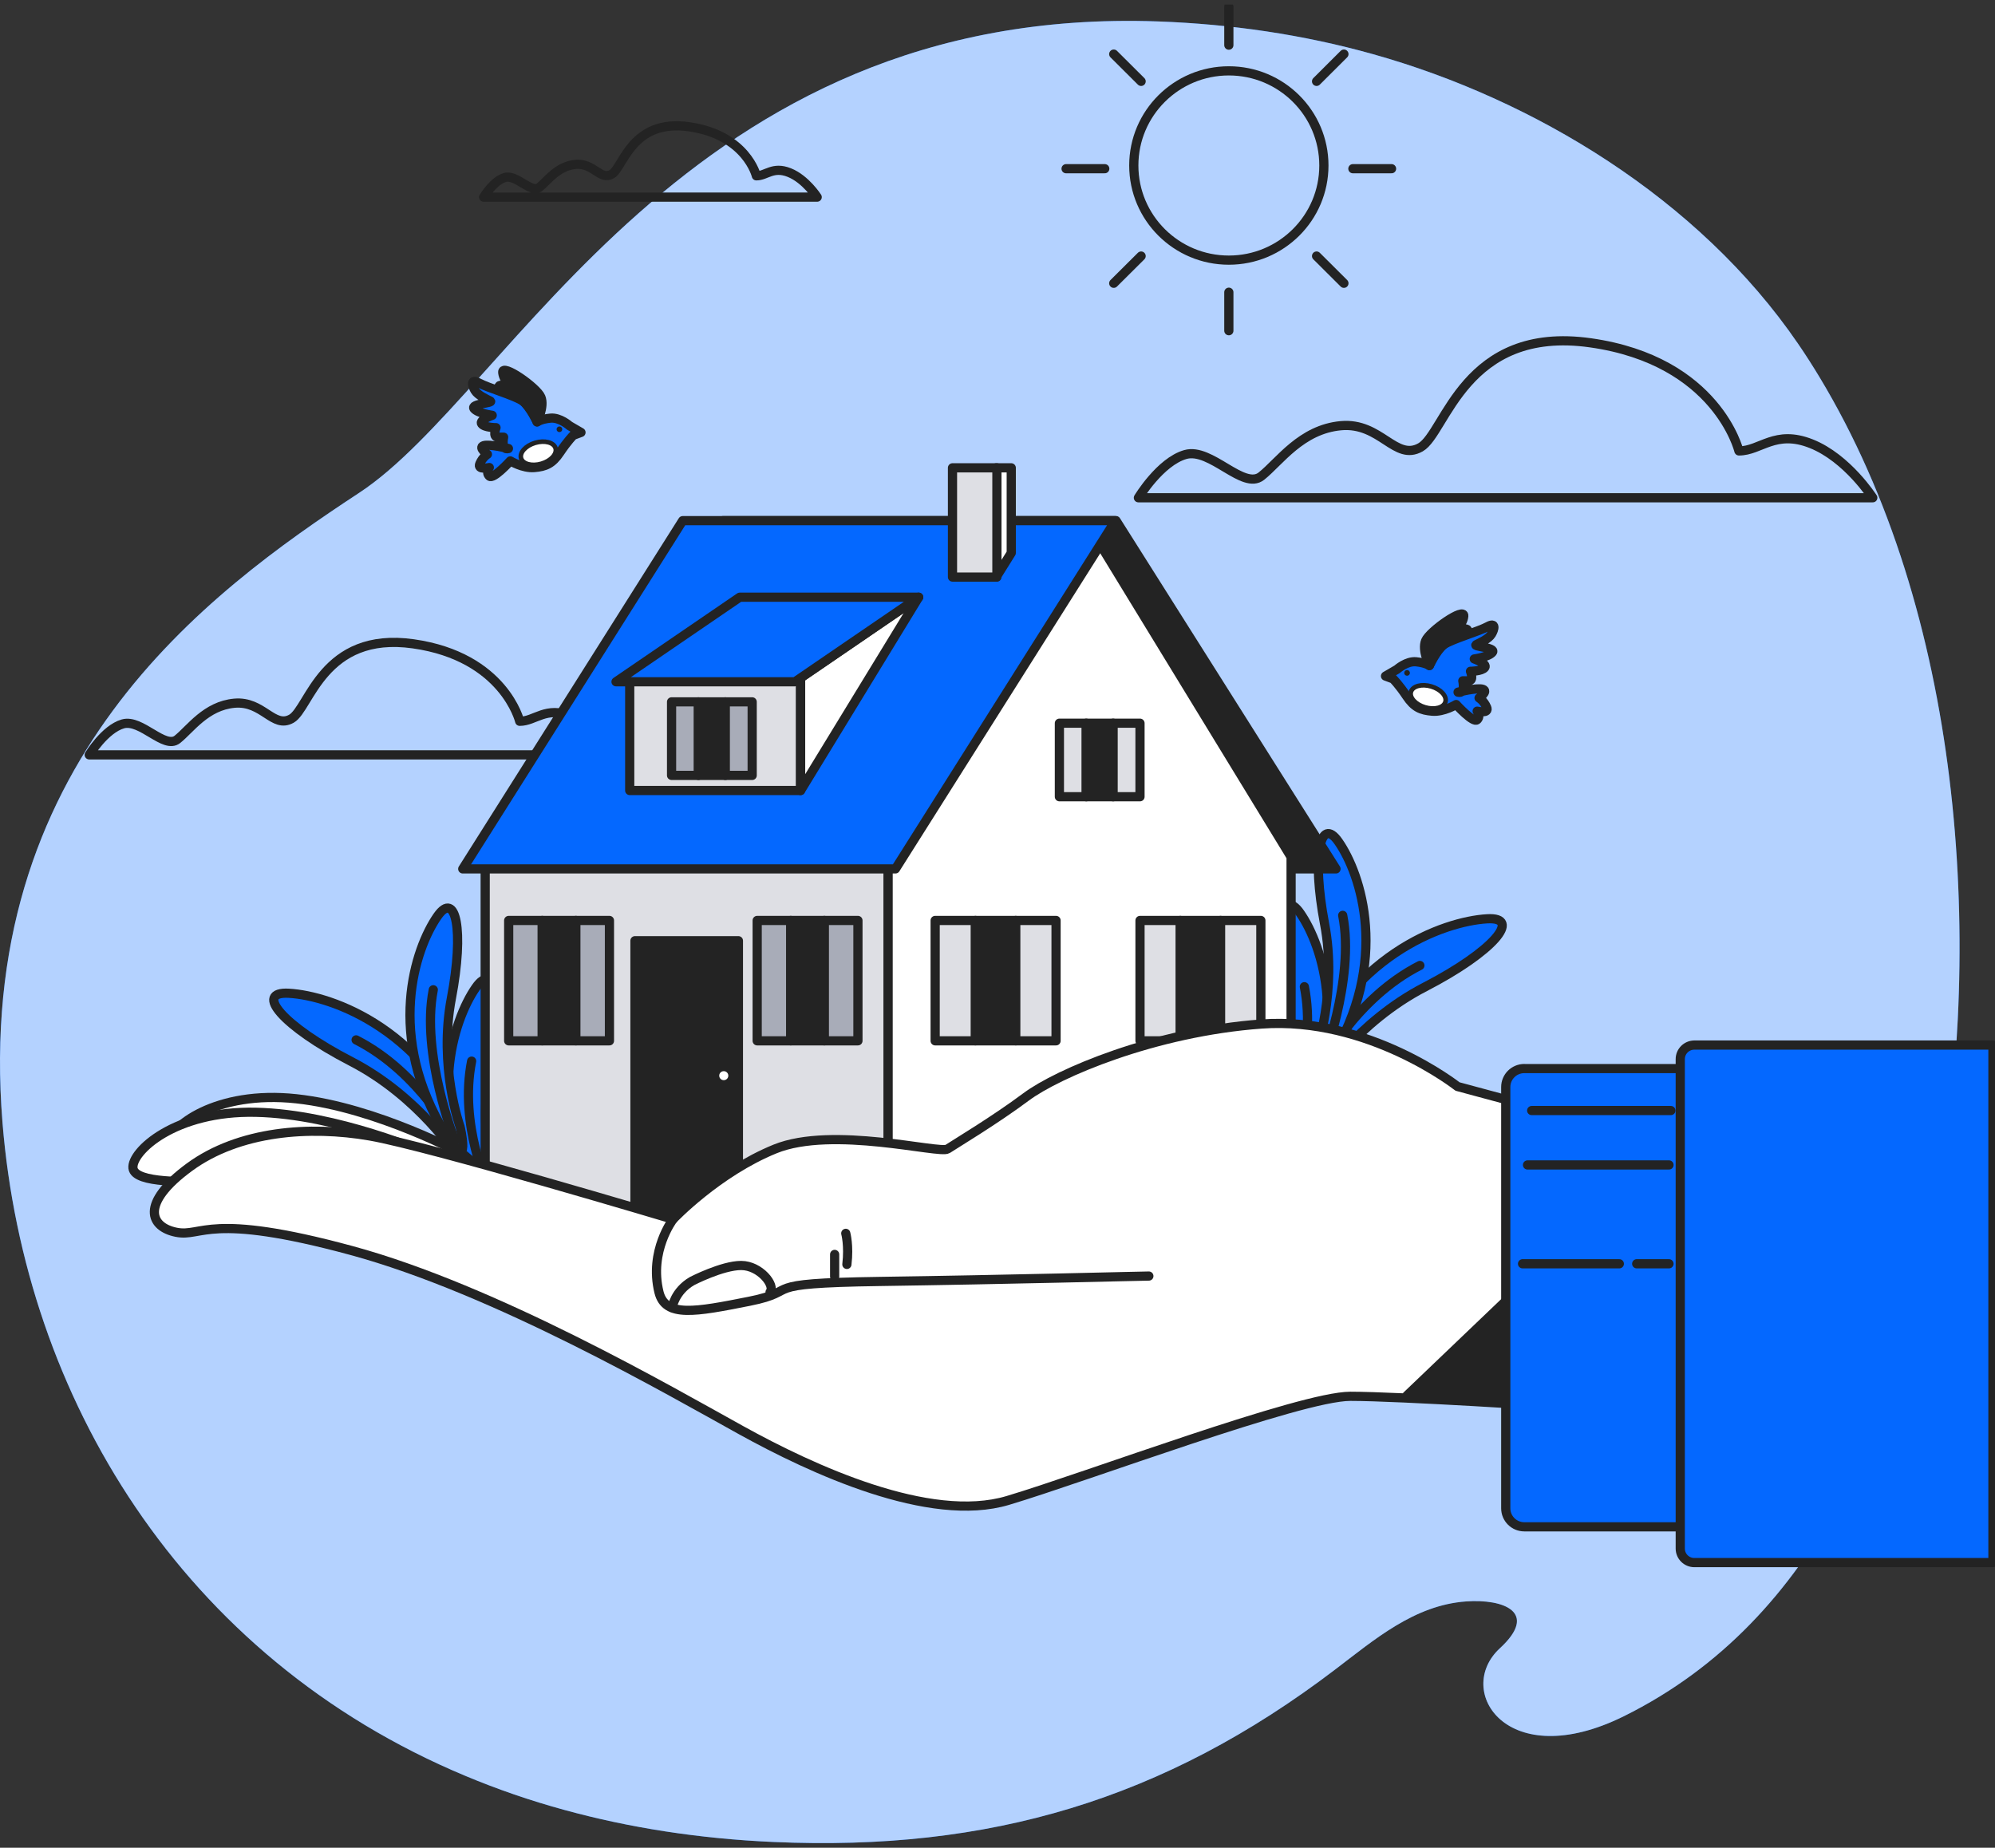
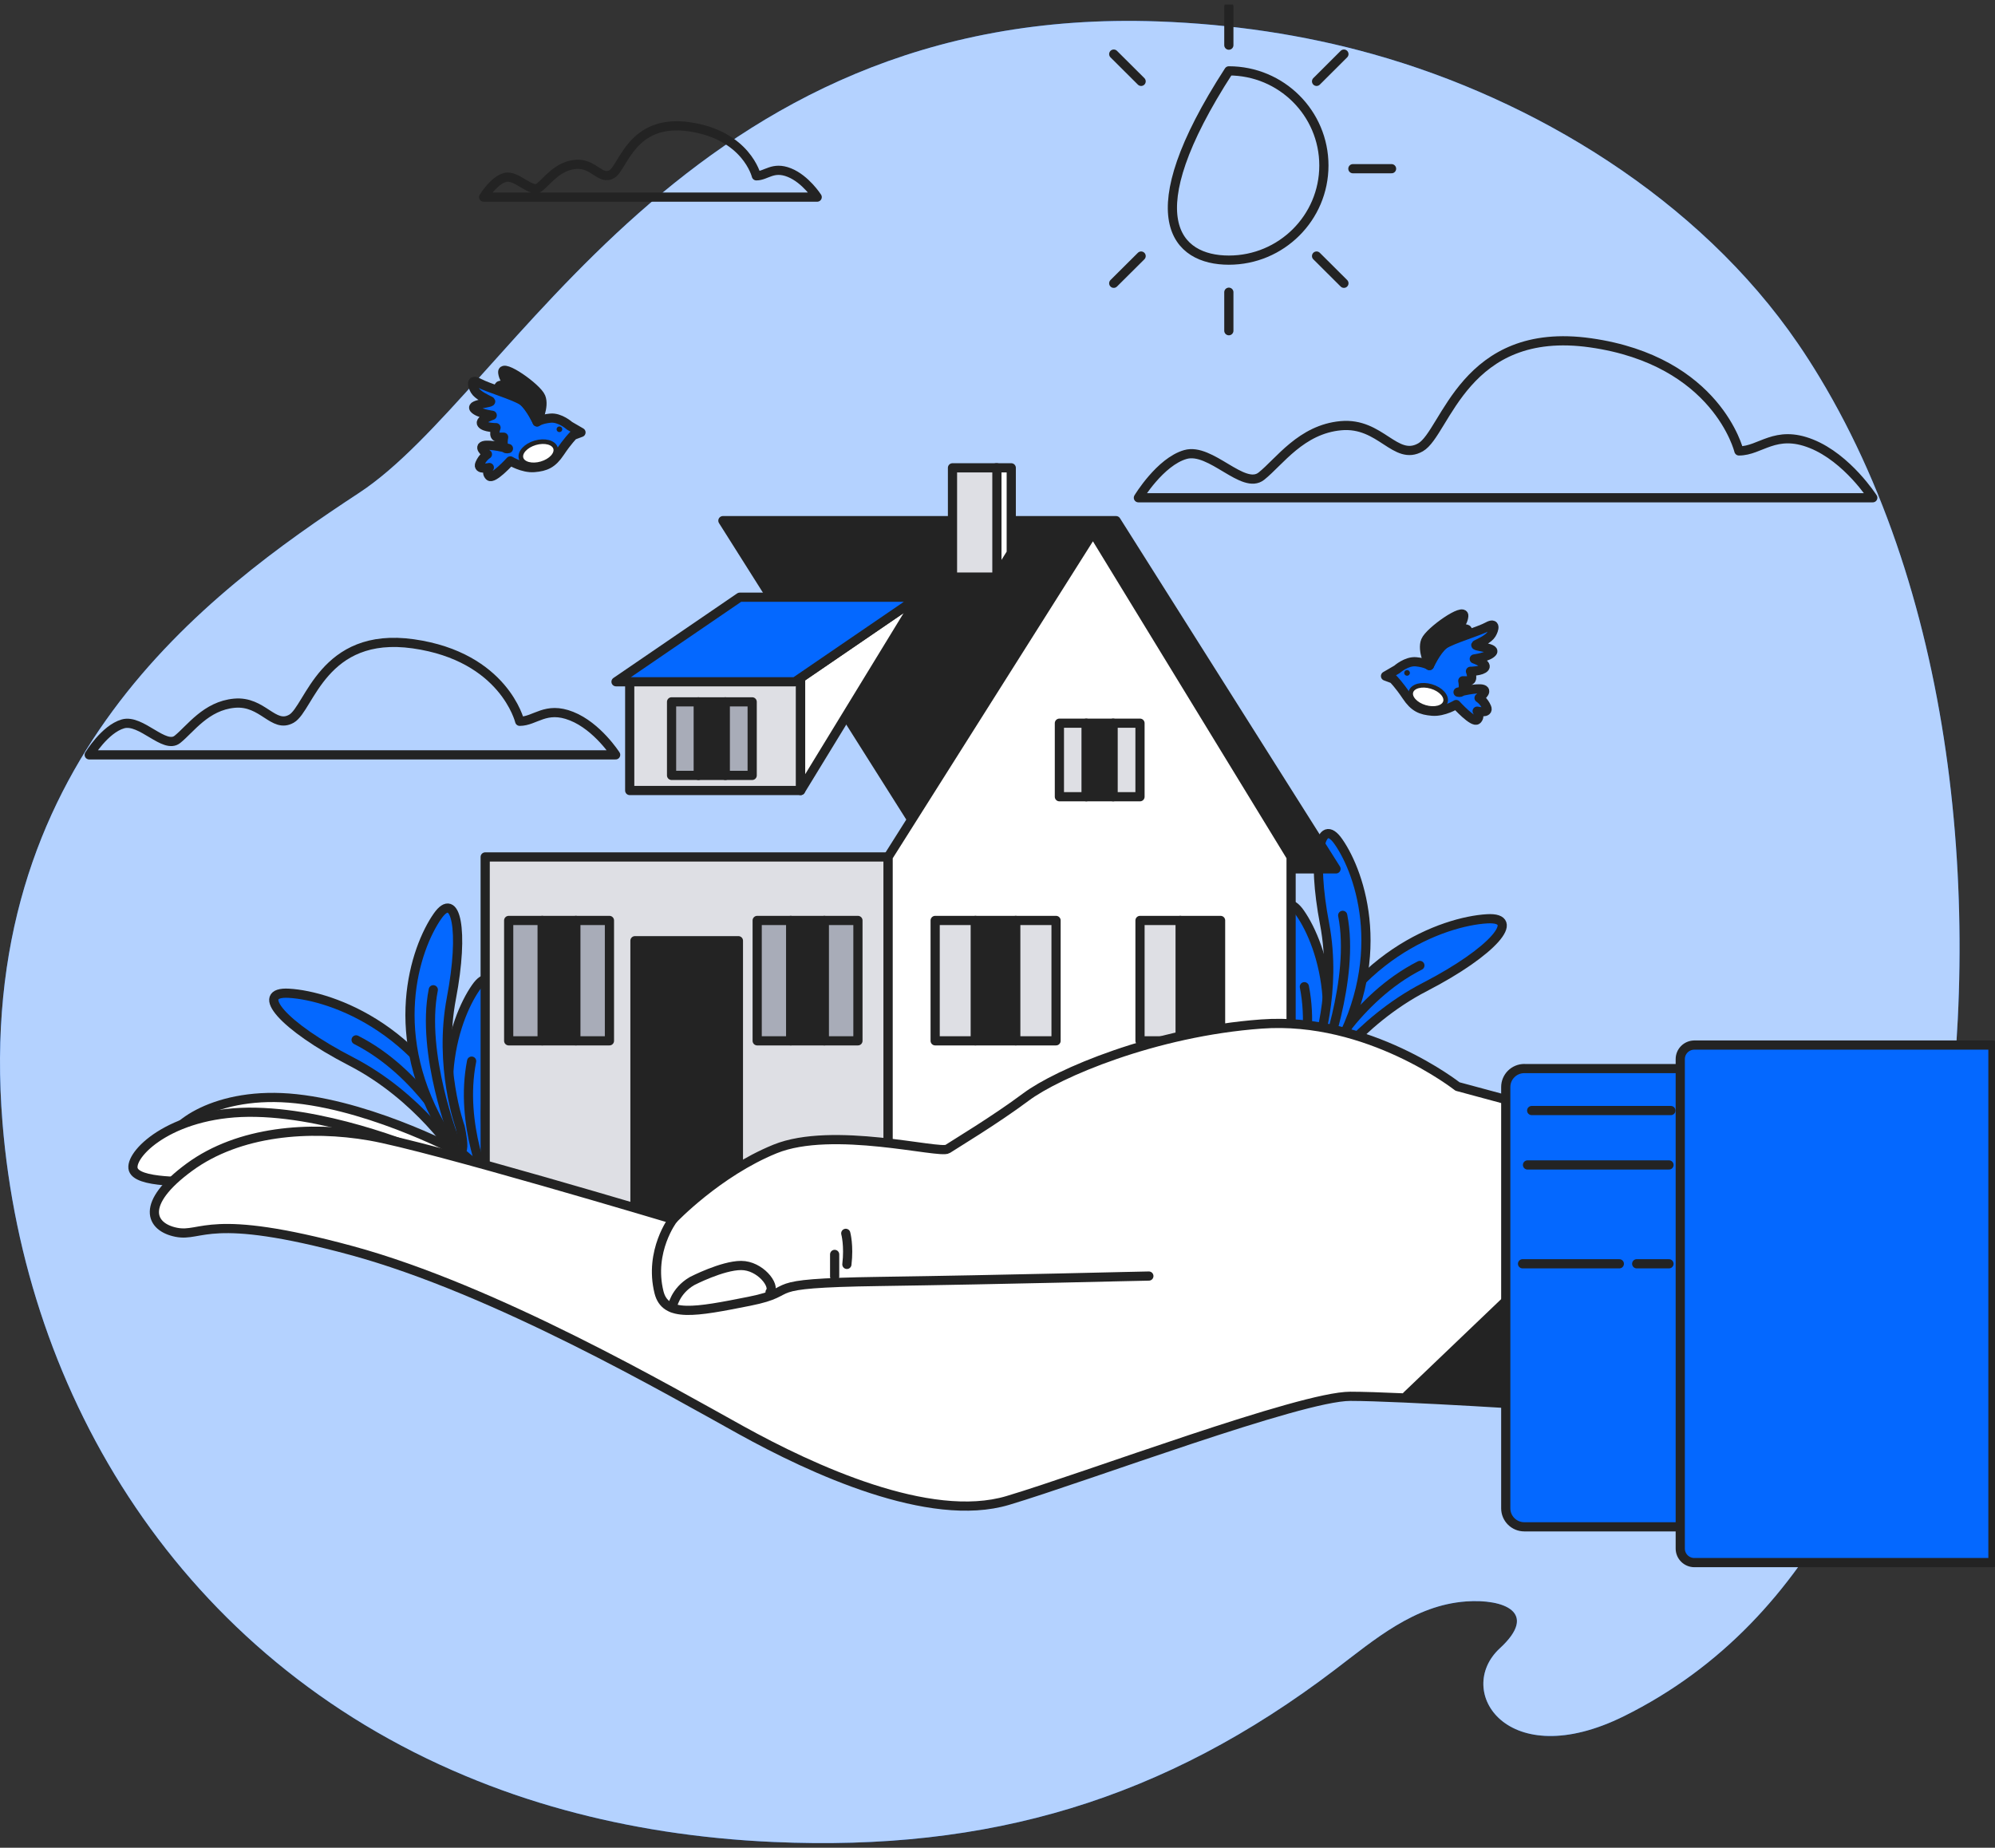
<svg xmlns="http://www.w3.org/2000/svg" width="217" height="201" viewBox="0 0 217 201" fill="none">
  <rect x="0" y="0" width="217" height="201" fill="#333333" stroke="none" />
  <g clip-path="url(#clip0_339_1952)">
    <path d="M197.92 41.038C197.173 39.802 196.4 38.588 195.585 37.401C184.788 21.605 166.816 10.79 149.351 5.894C141.699 3.743 133.844 2.619 126.002 2.332C74.563 0.473 55.663 42.705 39.09 53.596C22.516 64.486 -2.92 83.087 0.274 122.16C2.695 151.871 19.669 180.278 50.665 193.202C54.08 194.631 57.665 195.872 61.422 196.898C68.409 198.811 75.98 200.016 84.141 200.375C107.575 201.414 126.605 195.787 145.217 181.622C149.545 178.329 153.845 174.615 159.46 174.208C163.54 173.912 167.409 175.372 163.145 179.301C158.133 183.915 163.914 192.996 176.645 186.688C197.902 176.152 206.648 153.421 210.769 130.309C215.826 101.938 213.374 66.654 197.92 41.038Z" fill="#0468FF" />
    <path opacity="0.7" d="M197.92 41.038C197.173 39.802 196.4 38.588 195.585 37.401C184.788 21.605 166.816 10.79 149.351 5.894C141.699 3.743 133.844 2.619 126.002 2.332C74.563 0.473 55.663 42.705 39.09 53.596C22.516 64.486 -2.92 83.087 0.274 122.16C2.695 151.871 19.669 180.278 50.665 193.202C54.08 194.631 57.665 195.872 61.422 196.898C68.409 198.811 75.98 200.016 84.141 200.375C107.575 201.414 126.605 195.787 145.217 181.622C149.545 178.329 153.845 174.615 159.46 174.208C163.54 173.912 167.409 175.372 163.145 179.301C158.133 183.915 163.914 192.996 176.645 186.688C197.902 176.152 206.648 153.421 210.769 130.309C215.826 101.938 213.374 66.654 197.92 41.038Z" fill="white" />
    <path d="M189.143 49.048C189.143 49.048 186.782 39.251 173.011 37.293C159.24 35.336 157.269 47.091 154.516 48.659C151.763 50.227 150.188 45.917 145.86 46.307C141.533 46.697 139.171 50.227 137.205 51.795C135.239 53.363 131.694 48.659 128.94 49.443C126.187 50.227 123.825 54.147 123.825 54.147H203.706C203.706 54.147 200.953 49.837 197.016 48.269C193.08 46.701 191.505 49.053 189.148 49.053L189.143 49.048Z" stroke="#232323" stroke-linecap="round" stroke-linejoin="round" />
    <path d="M56.528 78.463C56.528 78.463 54.836 71.443 44.961 70.037C35.091 68.635 33.678 77.057 31.703 78.181C29.728 79.306 28.599 76.215 25.499 76.497C22.395 76.779 20.704 79.306 19.296 80.43C17.887 81.555 15.346 78.181 13.371 78.746C11.396 79.31 9.704 82.115 9.704 82.115H66.965C66.965 82.115 64.99 79.023 62.169 77.903C59.348 76.779 58.219 78.463 56.528 78.463Z" stroke="#232323" stroke-linecap="round" stroke-linejoin="round" />
    <path d="M82.27 19.127C82.27 19.127 81.199 14.679 74.941 13.787C68.688 12.896 67.793 18.236 66.542 18.948C65.291 19.66 64.576 17.703 62.61 17.882C60.644 18.061 59.573 19.66 58.678 20.373C57.783 21.085 56.176 18.948 54.926 19.306C53.675 19.665 52.605 21.443 52.605 21.443H88.887C88.887 21.443 87.637 19.486 85.851 18.773C84.065 18.061 83.349 19.127 82.274 19.127H82.27Z" stroke="#232323" stroke-linecap="round" stroke-linejoin="round" />
-     <path d="M133.663 28.298C139.373 28.298 144.002 23.689 144.002 18.003C144.002 12.317 139.373 7.708 133.663 7.708C127.954 7.708 123.325 12.317 123.325 18.003C123.325 23.689 127.954 28.298 133.663 28.298Z" stroke="#232323" stroke-linecap="round" stroke-linejoin="round" />
+     <path d="M133.663 28.298C139.373 28.298 144.002 23.689 144.002 18.003C144.002 12.317 139.373 7.708 133.663 7.708C123.325 23.689 127.954 28.298 133.663 28.298Z" stroke="#232323" stroke-linecap="round" stroke-linejoin="round" />
    <path d="M133.664 0.724V4.913" stroke="#232323" stroke-linecap="round" stroke-linejoin="round" />
    <path d="M133.664 31.788V35.976" stroke="#232323" stroke-linecap="round" stroke-linejoin="round" />
    <path d="M146.18 5.885L143.206 8.851" stroke="#232323" stroke-linecap="round" stroke-linejoin="round" />
    <path d="M124.122 27.854L121.144 30.816" stroke="#232323" stroke-linecap="round" stroke-linejoin="round" />
    <path d="M151.362 18.352H147.155" stroke="#232323" stroke-linecap="round" stroke-linejoin="round" />
-     <path d="M120.167 18.352H115.961" stroke="#232323" stroke-linecap="round" stroke-linejoin="round" />
    <path d="M146.18 30.816L143.206 27.854" stroke="#232323" stroke-linecap="round" stroke-linejoin="round" />
    <path d="M124.122 8.851L121.144 5.885" stroke="#232323" stroke-linecap="round" stroke-linejoin="round" />
    <path d="M158.596 75.292C158.596 75.292 160.674 74.776 161.295 74.983C161.916 75.189 160.881 75.923 160.881 75.923C160.881 75.923 161.399 76.223 161.709 76.949C162.02 77.675 160.674 77.361 160.674 77.361C160.674 77.361 161.084 77.881 160.674 78.293C160.265 78.705 158.389 76.64 158.389 76.64C158.389 76.64 157.039 77.469 155.793 77.366C154.547 77.263 153.818 76.954 152.99 75.713C152.163 74.472 151.537 73.854 151.537 73.854L150.705 73.544L151.951 72.819C151.951 72.819 152.99 71.887 154.03 71.99C155.069 72.093 155.483 72.402 155.483 72.402C155.483 72.402 156.104 70.749 157.039 70.126C157.975 69.504 160.881 68.679 161.817 68.16C162.753 67.644 162.546 68.469 162.231 68.988C161.916 69.508 160.985 69.92 160.571 70.126C160.157 70.332 162.753 70.435 162.334 70.955C161.916 71.475 160.36 71.681 160.36 71.681C160.36 71.681 161.813 72.196 161.502 72.613C161.192 73.025 159.946 73.025 159.946 73.025C159.946 73.025 160.36 74.06 159.739 74.06H159.113C159.113 74.06 159.424 75.507 158.596 75.301V75.292Z" fill="#0468FF" stroke="#232323" stroke-linecap="round" stroke-linejoin="round" />
    <path d="M155.479 72.398C155.479 72.398 154.646 70.745 155.065 69.71C155.479 68.675 159.321 65.987 159.217 67.022C159.114 68.057 158.075 68.675 158.075 68.675C158.075 68.675 159.631 68.16 159.631 68.572V68.984C159.631 68.984 157.868 69.396 157.035 70.122C156.203 70.848 155.479 72.398 155.479 72.398Z" fill="#232323" stroke="#232323" stroke-linecap="round" stroke-linejoin="round" />
    <path d="M153.049 73.509C153.22 73.509 153.359 73.37 153.359 73.2C153.359 73.029 153.22 72.89 153.049 72.89C152.877 72.89 152.738 73.029 152.738 73.2C152.738 73.37 152.877 73.509 153.049 73.509Z" fill="#232323" />
    <path d="M157.219 76.362C157.03 76.99 156.04 77.249 155.006 76.945C153.971 76.64 153.283 75.883 153.472 75.256C153.661 74.629 154.65 74.369 155.685 74.673C156.72 74.978 157.408 75.735 157.219 76.362Z" fill="white" stroke="#232323" stroke-width="0.5" stroke-linecap="round" stroke-linejoin="round" />
    <path d="M55.304 48.789C55.304 48.789 53.225 48.273 52.604 48.48C51.984 48.686 53.018 49.42 53.018 49.42C53.018 49.42 52.501 49.721 52.191 50.446C51.88 51.172 53.225 50.858 53.225 50.858C53.225 50.858 52.816 51.378 53.225 51.79C53.639 52.202 55.511 50.137 55.511 50.137C55.511 50.137 56.86 50.966 58.106 50.863C59.353 50.76 60.081 50.451 60.909 49.21C61.737 47.969 62.362 47.351 62.362 47.351L63.195 47.041L61.948 46.316C61.948 46.316 60.909 45.384 59.87 45.487C58.831 45.59 58.417 45.899 58.417 45.899C58.417 45.899 57.796 44.246 56.86 43.623C55.925 43.001 53.018 42.176 52.083 41.657C51.147 41.142 51.354 41.966 51.669 42.486C51.979 43.001 52.915 43.417 53.329 43.623C53.743 43.83 51.147 43.932 51.565 44.452C51.979 44.967 53.54 45.178 53.54 45.178C53.54 45.178 52.087 45.693 52.398 46.11C52.708 46.526 53.954 46.522 53.954 46.522C53.954 46.522 53.54 47.557 54.161 47.557H54.782C54.782 47.557 54.471 49.004 55.299 48.798L55.304 48.789Z" fill="#0468FF" stroke="#232323" stroke-linecap="round" stroke-linejoin="round" />
    <path d="M58.421 45.89C58.421 45.89 59.253 44.237 58.835 43.202C58.421 42.167 54.579 39.48 54.682 40.514C54.786 41.549 55.825 42.167 55.825 42.167C55.825 42.167 54.269 41.652 54.269 42.064V42.477C54.269 42.477 56.032 42.889 56.864 43.614C57.697 44.34 58.421 45.89 58.421 45.89Z" fill="#232323" stroke="#232323" stroke-linecap="round" stroke-linejoin="round" />
    <path d="M60.54 46.697C60.54 46.867 60.679 47.006 60.85 47.006C61.021 47.006 61.161 46.867 61.161 46.697C61.161 46.526 61.021 46.388 60.85 46.388C60.679 46.388 60.54 46.526 60.54 46.697Z" fill="#232323" />
    <path d="M56.681 49.859C56.87 50.486 57.859 50.746 58.894 50.442C59.929 50.137 60.617 49.38 60.428 48.753C60.239 48.126 59.249 47.866 58.215 48.17C57.18 48.475 56.492 49.232 56.681 49.859Z" fill="white" stroke="#232323" stroke-width="0.5" stroke-linecap="round" stroke-linejoin="round" />
    <path d="M49.73 125.802C49.73 125.802 45.623 119.302 38.181 115.458C30.741 111.615 27.569 107.82 31.429 108.049C36.112 108.322 46.725 112.027 51.547 125.063C53.63 130.69 49.725 125.802 49.725 125.802" fill="#0468FF" />
    <path d="M49.73 125.802C49.73 125.802 45.623 119.302 38.181 115.458C30.741 111.614 27.569 107.82 31.429 108.049C36.112 108.322 46.725 112.027 51.547 125.063C53.63 130.69 49.725 125.802 49.725 125.802" stroke="#232323" stroke-linecap="round" stroke-linejoin="round" />
    <path d="M49.483 124.1C49.483 124.1 45.763 116.69 38.735 113.12" stroke="#232323" stroke-linecap="round" stroke-linejoin="round" />
    <path d="M54.202 130.296C54.202 130.296 51.854 123.76 53.271 116.345C54.683 108.931 53.748 104.568 51.755 107.43C49.334 110.898 46.05 120.476 52.663 131.174C55.516 135.788 54.206 130.3 54.206 130.3" fill="#0468FF" />
    <path d="M54.202 130.296C54.202 130.296 51.854 123.76 53.271 116.345C54.683 108.931 53.748 104.568 51.755 107.43C49.334 110.898 46.05 120.476 52.663 131.174C55.516 135.788 54.206 130.3 54.206 130.3" stroke="#232323" stroke-linecap="round" stroke-linejoin="round" />
    <path d="M53.131 129.171C53.131 129.171 49.919 122.398 51.3 115.431" stroke="#232323" stroke-linecap="round" stroke-linejoin="round" />
    <path d="M50.031 122.532C50.031 122.532 47.683 115.996 49.1 108.582C50.513 101.167 49.577 96.804 47.584 99.667C45.163 103.134 41.879 112.712 48.492 123.41C51.345 128.024 50.036 122.536 50.036 122.536" fill="#0468FF" />
    <path d="M50.031 122.532C50.031 122.532 47.683 115.996 49.1 108.582C50.513 101.167 49.577 96.804 47.584 99.667C45.163 103.134 41.879 112.712 48.492 123.41C51.345 128.024 50.036 122.536 50.036 122.536" stroke="#232323" stroke-linecap="round" stroke-linejoin="round" />
    <path d="M49.483 124.1C49.483 124.1 45.749 114.634 47.13 107.668" stroke="#232323" stroke-linecap="round" stroke-linejoin="round" />
    <path d="M143.449 117.703C143.449 117.703 147.556 111.202 154.997 107.359C162.438 103.515 165.61 99.72 161.75 99.949C157.062 100.222 146.454 103.927 141.631 116.964C139.548 122.59 143.453 117.703 143.453 117.703" fill="#0468FF" />
    <path d="M143.449 117.703C143.449 117.703 147.556 111.202 154.997 107.359C162.438 103.515 165.61 99.72 161.75 99.949C157.062 100.222 146.454 103.927 141.631 116.964C139.548 122.59 143.453 117.703 143.453 117.703" stroke="#232323" stroke-linecap="round" stroke-linejoin="round" />
    <path d="M143.696 116.005C143.696 116.005 147.417 108.595 154.444 105.025" stroke="#232323" stroke-linecap="round" stroke-linejoin="round" />
    <path d="M138.972 122.196C138.972 122.196 141.321 115.66 139.904 108.246C138.491 100.831 139.427 96.468 141.42 99.331C143.84 102.798 147.124 112.376 140.511 123.074C137.659 127.688 138.968 122.201 138.968 122.201" fill="#0468FF" />
    <path d="M138.972 122.196C138.972 122.196 141.321 115.66 139.904 108.246C138.491 100.831 139.427 96.468 141.42 99.331C143.84 102.798 147.124 112.376 140.511 123.074C137.659 127.688 138.968 122.201 138.968 122.201" stroke="#232323" stroke-linecap="round" stroke-linejoin="round" />
    <path d="M140.048 121.076C140.048 121.076 143.26 114.303 141.879 107.336" stroke="#232323" stroke-linecap="round" stroke-linejoin="round" />
    <path d="M143.142 114.432C143.142 114.432 145.491 107.896 144.074 100.482C142.661 93.068 143.597 88.704 145.59 91.567C148.01 95.034 151.294 104.612 144.681 115.31C141.829 119.925 143.138 114.437 143.138 114.437" fill="#0468FF" />
    <path d="M143.142 114.432C143.142 114.432 145.491 107.896 144.074 100.482C142.661 93.068 143.597 88.704 145.59 91.567C148.01 95.034 151.294 104.612 144.681 115.31C141.829 119.925 143.138 114.437 143.138 114.437" stroke="#232323" stroke-linecap="round" stroke-linejoin="round" />
    <path d="M143.695 116.005C143.695 116.005 147.429 106.539 146.048 99.573" stroke="#232323" stroke-linecap="round" stroke-linejoin="round" />
    <path d="M145.321 94.519H102.556L78.631 56.638H121.397L145.321 94.519Z" fill="#232323" stroke="#232323" stroke-linecap="round" stroke-linejoin="round" />
    <path d="M96.607 93.22H52.775V131.774H96.607V93.22Z" fill="#DEDFE4" stroke="#232323" stroke-linecap="round" stroke-linejoin="round" />
    <path d="M140.435 131.774H96.603V93.22L118.886 57.937L140.435 93.22V131.774Z" fill="white" stroke="#232323" stroke-linecap="round" stroke-linejoin="round" />
    <path d="M106.101 100.128H101.719V113.223H106.101V100.128Z" fill="#DEDFE4" stroke="#232323" stroke-linecap="round" stroke-linejoin="round" />
    <path d="M110.482 100.128H106.101V113.223H110.482V100.128Z" fill="#232323" stroke="#232323" stroke-linecap="round" stroke-linejoin="round" />
    <path d="M114.869 100.128H110.487V113.223H114.869V100.128Z" fill="#DEDFE4" stroke="#232323" stroke-linecap="round" stroke-linejoin="round" />
    <path d="M86.013 100.128H82.36V113.223H86.013V100.128Z" fill="#A8ACB8" stroke="#232323" stroke-linecap="round" stroke-linejoin="round" />
    <path d="M89.667 100.128H86.014V113.223H89.667V100.128Z" fill="#232323" stroke="#232323" stroke-linecap="round" stroke-linejoin="round" />
    <path d="M93.319 100.128H89.666V113.223H93.319V100.128Z" fill="#A8ACB8" stroke="#232323" stroke-linecap="round" stroke-linejoin="round" />
    <path d="M58.984 100.128H55.331V113.223H58.984V100.128Z" fill="#A8ACB8" stroke="#232323" stroke-linecap="round" stroke-linejoin="round" />
    <path d="M62.637 100.128H58.984V113.223H62.637V100.128Z" fill="#232323" stroke="#232323" stroke-linecap="round" stroke-linejoin="round" />
    <path d="M66.29 100.128H62.637V113.223H66.29V100.128Z" fill="#A8ACB8" stroke="#232323" stroke-linecap="round" stroke-linejoin="round" />
    <path d="M128.383 100.128H124.001V113.223H128.383V100.128Z" fill="#DEDFE4" stroke="#232323" stroke-linecap="round" stroke-linejoin="round" />
    <path d="M132.765 100.128H128.383V113.223H132.765V100.128Z" fill="#232323" stroke="#232323" stroke-linecap="round" stroke-linejoin="round" />
-     <path d="M137.146 100.128H132.765V113.223H137.146V100.128Z" fill="#DEDFE4" stroke="#232323" stroke-linecap="round" stroke-linejoin="round" />
    <path d="M118.157 78.67H115.232V86.671H118.157V78.67Z" fill="#DEDFE4" stroke="#232323" stroke-linecap="round" stroke-linejoin="round" />
    <path d="M121.08 78.67H118.156V86.671H121.08V78.67Z" fill="#232323" stroke="#232323" stroke-linecap="round" stroke-linejoin="round" />
    <path d="M124 78.67H121.076V86.671H124V78.67Z" fill="#DEDFE4" stroke="#232323" stroke-linecap="round" stroke-linejoin="round" />
-     <path d="M50.333 94.519H97.4L121.324 56.638H74.258L50.333 94.519Z" fill="#0468FF" stroke="#232323" stroke-linecap="round" stroke-linejoin="round" />
    <path d="M87.08 73.746H68.495V85.994H87.08V73.746Z" fill="#DEDFE4" stroke="#232323" stroke-linecap="round" stroke-linejoin="round" />
    <path d="M87.084 73.746L99.928 64.966L87.084 85.994V73.746Z" fill="white" stroke="#232323" stroke-linecap="round" stroke-linejoin="round" />
    <path d="M67.006 74.163H86.472L99.928 64.966H80.462L67.006 74.163Z" fill="#0468FF" stroke="#232323" stroke-linecap="round" stroke-linejoin="round" />
    <path d="M75.972 76.349H73.048V84.35H75.972V76.349Z" fill="#A8ACB8" stroke="#232323" stroke-linecap="round" stroke-linejoin="round" />
    <path d="M78.892 76.349H75.968V84.35H78.892V76.349Z" fill="#232323" stroke="#232323" stroke-linecap="round" stroke-linejoin="round" />
    <path d="M81.816 76.349H78.892V84.35H81.816V76.349Z" fill="#A8ACB8" stroke="#232323" stroke-linecap="round" stroke-linejoin="round" />
    <path d="M109.996 50.89H108.358V62.775L109.996 60.15V50.89Z" fill="white" stroke="#232323" stroke-linecap="round" stroke-linejoin="round" />
    <path d="M108.435 50.89H103.604V62.775H108.435V50.89Z" fill="#DEDFE4" stroke="#232323" stroke-linecap="round" stroke-linejoin="round" />
    <path d="M80.318 102.332H69.066V131.774H80.318V102.332Z" fill="#232323" stroke="#232323" stroke-linecap="round" stroke-linejoin="round" />
-     <path d="M79.72 117.013C79.72 116.466 79.275 116.023 78.726 116.023C78.177 116.023 77.731 116.466 77.731 117.013C77.731 117.559 78.177 118.003 78.726 118.003C79.275 118.003 79.72 117.559 79.72 117.013Z" fill="white" stroke="#232323" stroke-linecap="round" stroke-linejoin="round" />
    <path d="M50.455 125.614C50.455 125.614 41.034 120.48 32.234 119.526C23.435 118.572 18.346 122.653 18.387 124.427C18.432 126.201 24.537 126.331 25.698 126.627C26.854 126.922 33.93 124.978 44.377 127.447C54.818 129.919 56.154 130.426 56.154 130.426L50.455 125.61V125.614Z" fill="white" stroke="#232323" stroke-linecap="round" stroke-linejoin="round" />
    <path d="M46.514 125.498C46.514 125.498 36.684 121.188 27.834 120.996C18.985 120.798 14.266 125.301 14.464 127.066C14.662 128.826 20.758 128.437 21.936 128.634C23.115 128.831 29.998 126.286 40.616 127.85C51.233 129.418 52.609 129.807 52.609 129.807L46.514 125.502V125.498Z" fill="white" stroke="#232323" stroke-linecap="round" stroke-linejoin="round" />
    <path d="M172.183 121.874L158.534 118.191C158.534 118.191 148.866 110.544 137.205 111.395C125.544 112.246 115.022 116.775 111.607 119.325C108.192 121.874 103.927 124.423 103.073 124.987C102.218 125.552 90.557 122.438 84.304 124.987C78.046 127.536 73.21 132.634 73.21 132.634C73.21 132.634 46.761 124.705 40.22 123.571C33.679 122.438 25.999 123.007 20.596 126.972C15.193 130.936 16.331 133.485 19.174 134.05C22.018 134.614 22.589 131.783 38.231 136.034C53.874 140.281 72.931 151.329 80.61 155.576C88.29 159.823 101.089 165.772 109.618 163.223C118.153 160.674 141.47 151.893 146.878 151.893C152.285 151.893 169.628 153.027 169.628 153.027L172.188 121.874H172.183Z" fill="white" stroke="#232323" stroke-linecap="round" stroke-linejoin="round" />
    <path d="M164.755 140.608L153.022 151.826L169.623 153.027L164.755 140.608Z" fill="#232323" stroke="#232323" stroke-linecap="round" stroke-linejoin="round" />
    <path d="M73.21 132.634C73.21 132.634 70.569 136.093 71.68 140.573C72.368 143.341 75.612 142.727 81.51 141.554C87.408 140.38 81.901 139.596 95.668 139.399C109.43 139.202 124.177 138.812 124.964 138.812" stroke="#232323" stroke-linecap="round" stroke-linejoin="round" />
    <path d="M73.11 142.244C73.11 142.244 73.371 140.456 75.288 139.35C75.288 139.35 78.558 137.661 80.614 137.661C82.67 137.661 84.366 139.829 83.763 140.555" stroke="#232323" stroke-linecap="round" stroke-linejoin="round" />
    <path d="M90.786 138.866V136.456" stroke="#232323" stroke-linecap="round" stroke-linejoin="round" />
    <path d="M91.996 134.166C91.996 134.166 92.361 135.492 92.118 137.544" stroke="#232323" stroke-linecap="round" stroke-linejoin="round" />
    <path d="M165.804 116.242H184.146V166.09H165.804C164.688 166.09 163.784 165.19 163.784 164.079V118.249C163.784 117.138 164.688 116.238 165.804 116.238V116.242Z" fill="#0468FF" stroke="#232323" stroke-linecap="round" stroke-linejoin="round" />
    <path d="M184.299 113.68H216.776V169.983H184.299C183.453 169.983 182.765 169.298 182.765 168.455V115.212C182.765 114.37 183.453 113.684 184.299 113.684V113.68Z" fill="#0468FF" stroke="#232323" stroke-linecap="round" stroke-linejoin="round" />
    <path d="M166.604 120.807H181.743" stroke="#232323" stroke-linecap="round" stroke-linejoin="round" />
    <path d="M181.541 126.725H166.15" stroke="#232323" stroke-linecap="round" stroke-linejoin="round" />
    <path d="M165.61 137.477H176.138" stroke="#232323" stroke-linecap="round" stroke-linejoin="round" />
    <path d="M178.027 137.477H181.541" stroke="#232323" stroke-linecap="round" stroke-linejoin="round" />
  </g>
  <defs>
    <clipPath id="clip0_339_1952">
      <rect width="217" height="200" fill="white" transform="translate(0 0.5)" />
    </clipPath>
  </defs>
</svg>